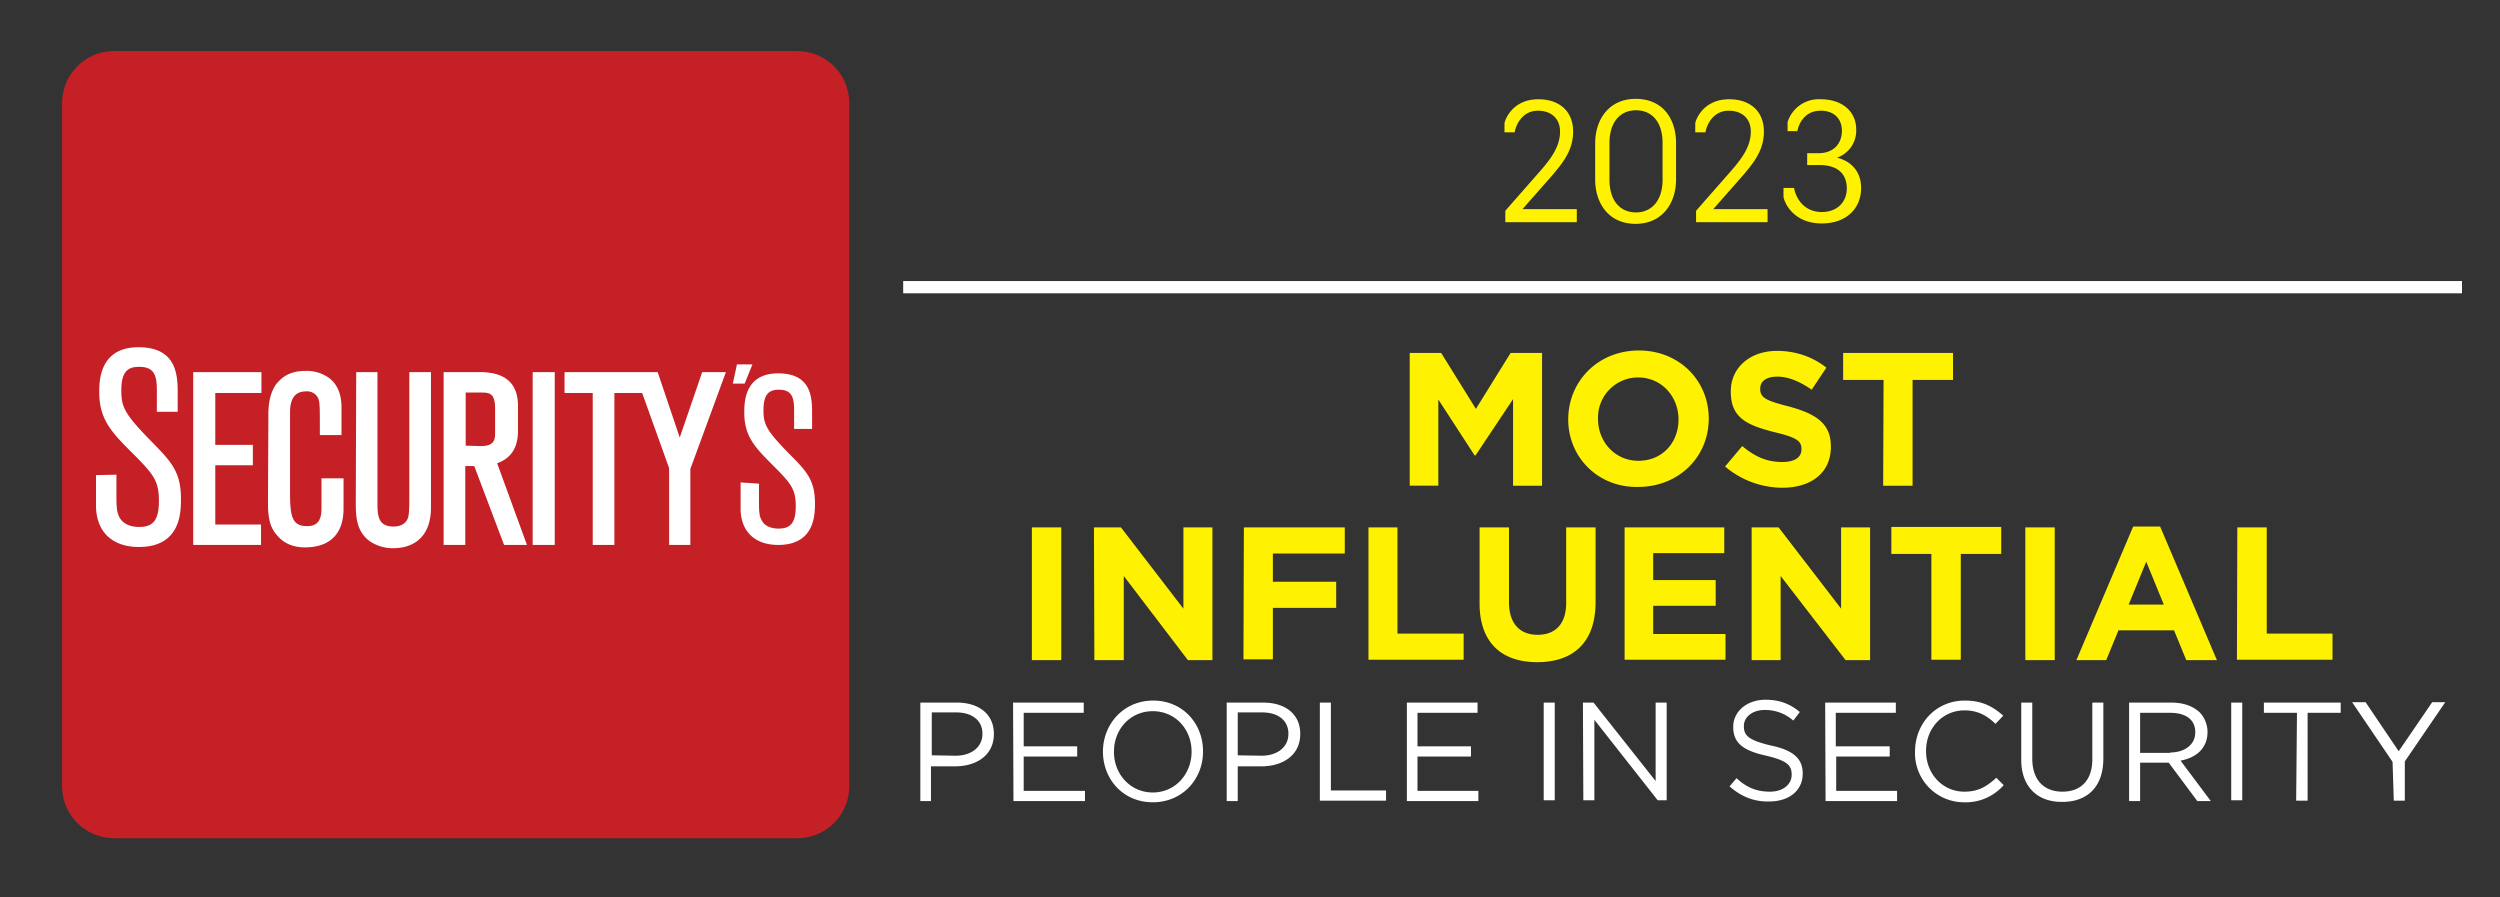
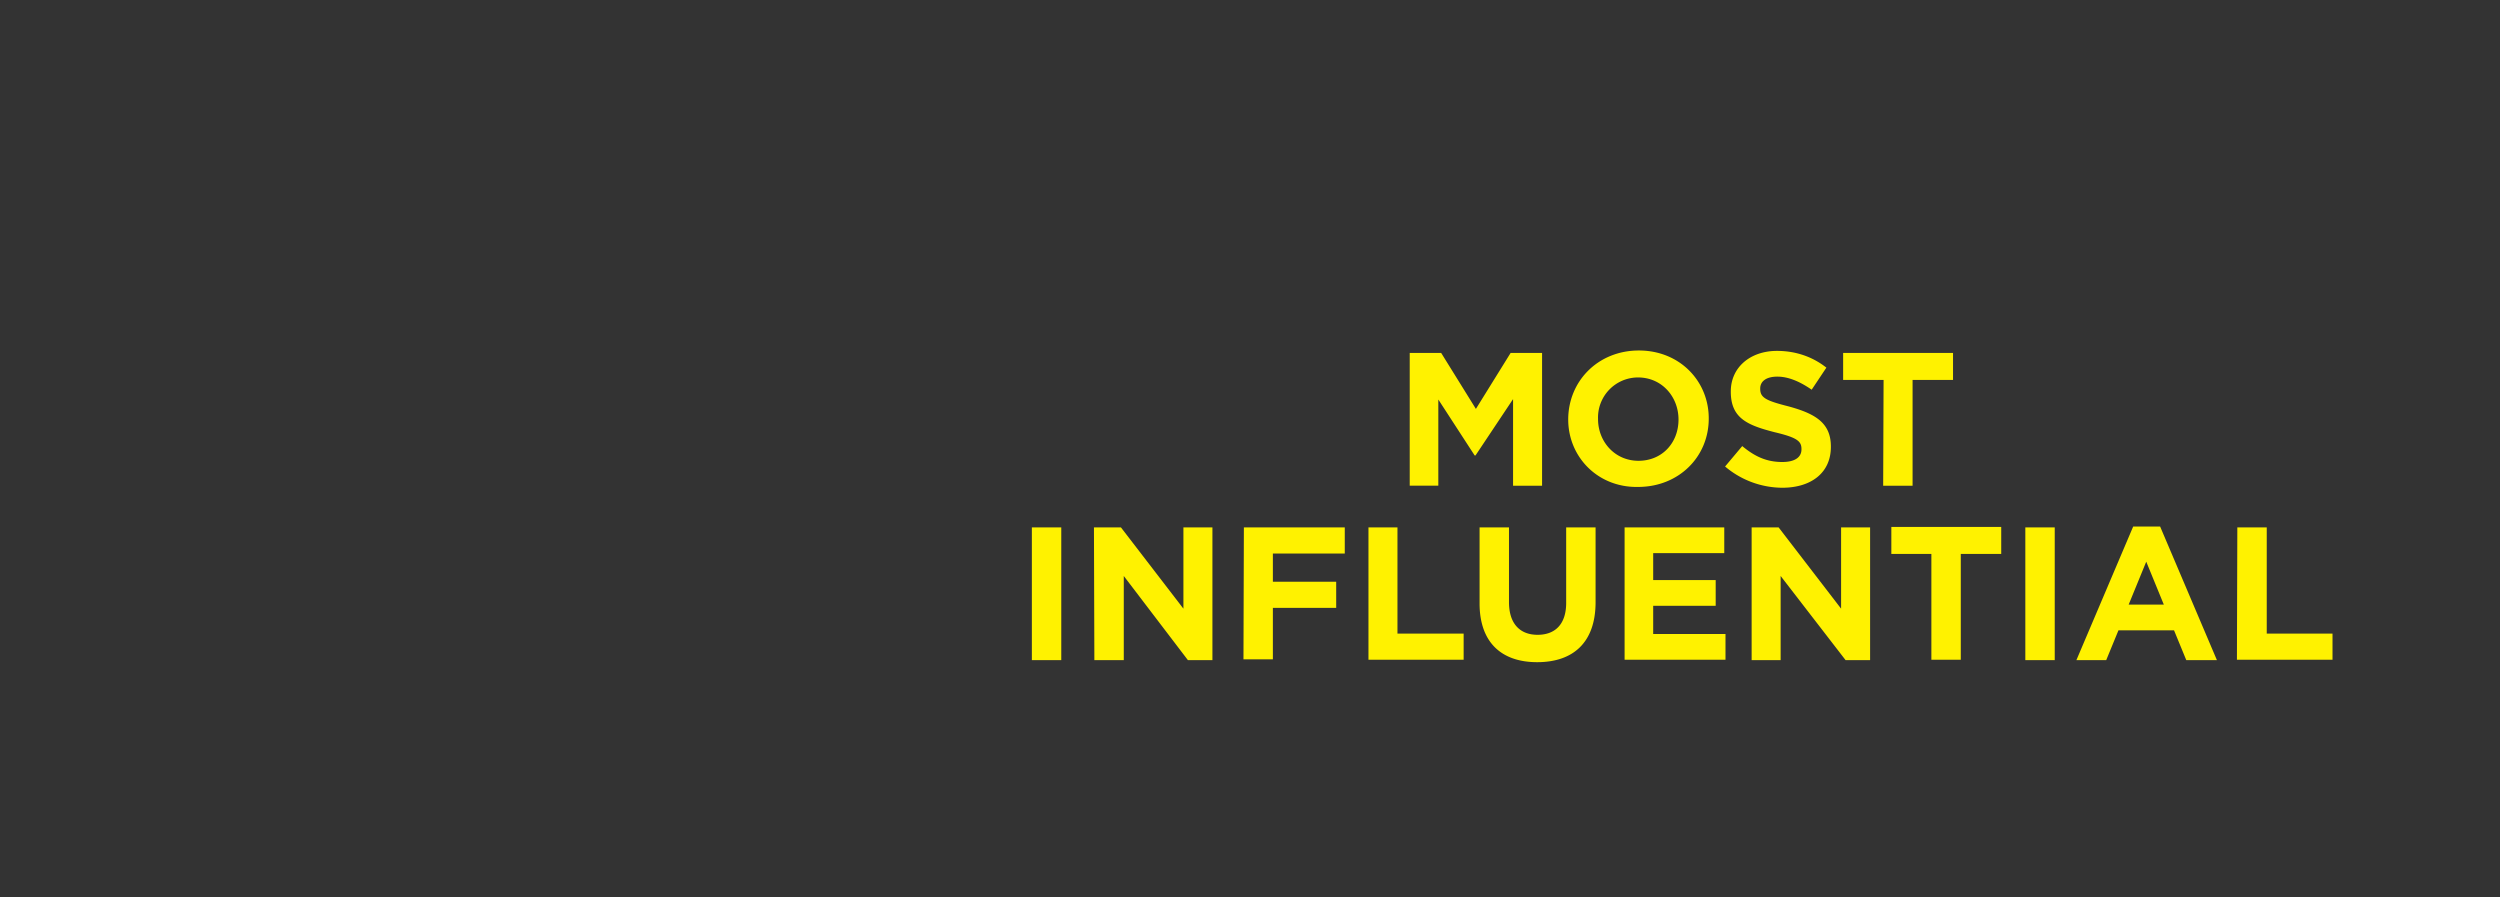
<svg xmlns="http://www.w3.org/2000/svg" version="1.1" id="Layer_1" x="0" y="0" viewBox="0 0 612 219.7" style="enable-background:new 0 0 612 219.7" xml:space="preserve">
  <rect x="0" y="0" width="612" height="219.7" fill="#333333" stroke="none" />
  <style>.st1{fill:#fff}.st2{fill:#fff200}</style>
-   <path d="M195.2 205.2H27.9c-7 0-12.7-5.7-12.7-12.7V25.2c0-7 5.7-12.7 12.7-12.7h167.3c7 0 12.7 5.7 12.7 12.7v167.3c0 7-5.7 12.7-12.7 12.7z" style="fill:#c52026" />
-   <path class="st1" d="M63.9 133.4v-5H52.7v-14.5h9.2v-5h-9.2V96.2H64v-5.1H47.3v42.3zM65.6 123c0 3.9.5 6 2.1 7.9 1.7 2.1 4 3.1 7 3.1 4.2 0 9.4-1.7 9.4-9.5v-7.4h-5.4v7.4c0 3-1.1 4.3-3.5 4.3-3.8 0-4.2-2.5-4.2-8.5V101c0-4.5 2.1-5.2 4.1-5.2a3 3 0 0 1 2.7 1.5c.5 1 .5 2 .5 7.9v1.3h5.3v-6.8c0-3.6-1.3-6.2-3.7-7.6a9.4 9.4 0 0 0-5.1-1.3c-3 0-5.1.9-6.7 2.7 0 0-2.5 2.1-2.4 8.2l-.1 21.3zM114 109.1v-13h3.9c2.1 0 3.3.3 3.3 4v6.1c0 1.8-.6 3-3.5 3l-3.7-.1zm7.7 4.3c3.4-1.2 5.1-3.8 5.1-7.9v-6.2c0-5.4-3.1-8.2-9.2-8.2h-9v42.3h5.3v-19.3h2.2l7.3 19.3h5.6l-7.3-20zM130.4 91.1h5.4v42.3h-5.4zM177.7 91.1h-5.8l-5.5 16-5.4-16h-22.8v5.1h6.9V133.4h5.3V96.2h6.8l6.6 18.4v18.8h5.2v-18.6zM23.5 116.3v7.4c0 6.4 3.9 10.2 10.5 10.2 10.3 0 10.3-8.6 10.3-11.8 0-6.6-2.4-9.1-7.1-13.9-6.8-6.9-7.5-8.6-7.5-12.6 0-4.8 1.7-5.8 4.4-5.8 4 0 4.3 2.6 4.3 6v5h5.1v-4.3c0-4.3 0-11.5-9.6-11.5s-9.6 8.4-9.6 11c0 6.8 3.1 9.9 8.3 15.1 5.1 5.1 6.3 6.7 6.3 11.5 0 4.6-1.3 6.4-4.8 6.4-1.4 0-3.3-.3-4.5-1.8-1.1-1.5-1.1-3.2-1.1-6.4v-4.6l-5 .1zM87.1 122.8c0 3.3 0 7.1 3.3 9.6a10 10 0 0 0 5.8 1.8c5.9 0 9.3-3.6 9.3-9.9V91.1h-5.3v30.4c0 4.1-.1 5.2-.7 6-.8 1.2-2.3 1.4-3.1 1.4-3.7 0-4-2.4-4-5.7V91.1h-5.2l-.1 31.7zM181.3 118.1v6.4c0 5.5 3.4 8.9 9.2 8.9 9 0 9-7.5 9-10.2 0-5.7-2.1-7.9-6.2-12-5.8-5.9-6.4-7.4-6.4-10.8 0-4.1 1.5-5 3.8-5 3.4 0 3.7 2.3 3.7 5.2v4.4h4.4v-3.7c0-3.7 0-9.9-8.3-9.9s-8.3 7.2-8.3 9.6c0 5.9 2.7 8.6 7.1 13 4.4 4.4 5.5 5.8 5.5 9.9 0 4-1.2 5.5-4.2 5.5-1.2 0-2.9-.3-3.8-1.5-1-1.3-1-2.7-1-5.5v-4l-4.5-.3zM179.4 93.9h2.9l1.9-4.7h-3.8z" />
  <path class="st2" d="M345.1 86.4h7.7l8.5 13.7 8.5-13.7h7.7v32.5h-7.1V97.7l-9.2 13.8h-.2l-8.9-13.7v21.1h-7V86.4zM383.9 102.7c0-9.4 7.3-16.9 17.3-16.9s17.1 7.5 17.1 16.6v.1c0 9.3-7.3 16.7-17.3 16.7-9.8.2-17.1-7.3-17.1-16.5zm27 0c0-5.6-4.1-10.3-9.9-10.3a9.8 9.8 0 0 0-9.8 10.1v.1c0 5.5 4.1 10.2 9.9 10.2s9.8-4.4 9.8-10.1zM422.3 114.2l4.2-5c3 2.5 5.9 3.9 9.8 3.9 3 0 4.7-1.1 4.7-3.1v-.1c0-1.9-1.1-2.8-6.6-4.1-6.6-1.7-10.7-3.4-10.7-9.9v-.1c0-5.8 4.7-9.9 11.3-9.9 4.7 0 8.8 1.5 12.1 4.1l-3.6 5.4c-2.9-2-5.7-3.2-8.4-3.2-2.8 0-4.2 1.2-4.2 2.9v.1c0 2.2 1.5 2.9 7 4.3 6.6 1.8 10.3 4.1 10.3 9.8v.1c0 6.4-4.9 10-11.9 10a21.8 21.8 0 0 1-14-5.2zM461.1 93h-9.9v-6.6h26.9V93h-9.9v25.9H461l.1-25.9zM252.6 129.1h7.2v32.5h-7.2v-32.5zM267.8 129.1h6.6l15.3 19.9v-19.9h7.1v32.5h-6L275.1 141v20.6h-7.2l-.1-32.5zM304.5 129.1h24.7v6.4h-17.6v6.9h15.5v6.4h-15.5v12.6h-7.2l.1-32.3zM334.9 129.1h7.2v26h16.2v6.4H335v-32.4h-.1zM362.2 147.7v-18.6h7.2v18.3c0 5.3 2.7 8 7 8 4.4 0 7-2.7 7-7.8v-18.5h7.2v18.3c0 9.9-5.5 14.7-14.3 14.7s-14.1-4.9-14.1-14.4zM397.7 129.1h24.4v6.3h-17.4v6.6H420v6.3h-15.3v6.9h17.7v6.3h-24.7v-32.4zM428.8 129.1h6.6l15.3 19.9v-19.9h7.1v32.5h-6L435.9 141v20.6h-7.1v-32.5zM472.9 135.6H463V129h26.9v6.6H480v25.9h-7.2v-25.9h.1zM495.8 129.1h7.2v32.5h-7.2v-32.5zM522.2 128.9h6.6l13.9 32.7h-7.5l-3-7.3h-13.6l-3 7.3h-7.3l13.9-32.7zm7.5 19.1-4.3-10.5-4.3 10.5h8.6zM547.7 129.1h7.2v26H571v6.4h-23.4l.1-32.4z" />
-   <path class="st1" d="M225.3 172h9c5.4 0 9 2.9 9 7.6v.1c0 5.2-4.3 7.9-9.5 7.9h-5.9v8.5h-2.6V172zm8.6 13c4 0 6.6-2.2 6.6-5.3v-.1c0-3.3-2.6-5.2-6.4-5.2h-6v10.5l5.8.1zM248 172h17.3v2.5h-14.7v8.2h13.1v2.5h-13.1v8.4h15v2.5h-17.5L248 172zM270 184c0-6.7 5-12.5 12.3-12.5s12.2 5.7 12.2 12.4v.1c0 6.7-5 12.4-12.3 12.4S270 190.7 270 184zm21.7 0c0-5.5-4-9.9-9.5-9.9s-9.5 4.4-9.5 9.9v.1c0 5.4 4 9.9 9.5 9.9s9.5-4.5 9.5-10zM300.3 172h9c5.4 0 9 2.9 9 7.6v.1c0 5.2-4.3 7.9-9.5 7.9H303v8.5h-2.7V172zm8.5 13c4 0 6.6-2.2 6.6-5.3v-.1c0-3.3-2.6-5.2-6.4-5.2h-6v10.5l5.8.1zM323.1 172h2.7v21.5h13.5v2.5h-16.2v-24zM344.4 172h17.3v2.5H347v8.2h13.1v2.5H347v8.4h14.9v2.5h-17.5V172zM377.9 172h2.7v23.9h-2.7V172zM387.5 172h2.6l15.2 19.2V172h2.7v23.9h-2.2l-15.5-19.7v19.7h-2.7l-.1-23.9zM423.4 192.5l1.7-2c2.5 2.3 4.9 3.3 8.2 3.3 3.2 0 5.3-1.8 5.3-4.1v-.1c0-2.3-1.2-3.4-6.2-4.6-5.5-1.2-8.1-3-8.1-7v-.1c0-3.7 3.3-6.6 7.9-6.6 3.4 0 6 1 8.4 3l-1.6 2.1a10.4 10.4 0 0 0-7-2.6c-3.1 0-5.1 1.8-5.1 3.9v.1c0 2.3 1.2 3.4 6.6 4.7 5.3 1.1 7.8 3.1 7.8 6.8v.1c0 4.1-3.3 6.8-8.2 6.8-3.7.1-6.9-1.2-9.7-3.7zM446.8 172h17.3v2.5h-14.7v8.2h13.2v2.5h-13.1v8.4h14.9v2.5h-17.5l-.1-24.1zM468.8 184c0-6.9 5.1-12.5 12.2-12.5 4.4 0 7 1.6 9.4 3.7l-1.9 2c-2.1-2-4.3-3.3-7.6-3.3-5.3 0-9.4 4.3-9.4 9.9v.1c0 5.5 4 9.9 9.4 9.9 3.3 0 5.4-1.2 7.8-3.4l1.8 1.8a12.3 12.3 0 0 1-9.7 4.2 12 12 0 0 1-12-12.4zM494.8 186v-14h2.7v13.7c0 5.2 2.8 8.1 7.4 8.1 4.4 0 7.3-2.7 7.3-7.9V172h2.7v13.7c0 7-4 10.6-10 10.6-6 .1-10.1-3.6-10.1-10.3zM521.2 172h10.4c3 0 5.3.9 6.9 2.4a7 7 0 0 1 1.9 4.7v.1c0 4-2.8 6.3-6.6 7l7.4 9.9h-3.3l-7-9.4h-7v9.4h-2.7V172zm10.1 12.2c3.5 0 6.1-1.9 6.1-4.9v-.1c0-3-2.3-4.7-6.1-4.7h-7.4v9.8h7.4v-.1zM546.2 172h2.7v23.9h-2.7V172zM562.3 174.5h-8.1V172H573v2.5h-8.1V196h-2.8l.2-21.5zM585.7 186.5l-9.9-14.6h3.3l8.1 12 8.2-12h3.2l-9.9 14.5v9.6H586l-.3-9.5z" />
  <path style="fill:none" d="M221.1 69.5h381.6" />
-   <path class="st1" d="M221.1 68.8h381.6v3H221.1z" />
  <g style="enable-background:new">
-     <path class="st2" d="M368.5 54.4v-2.8l8.6-9.8c2.8-3.2 4.8-6.1 4.8-9.6 0-3.3-2.3-5.1-5.4-5.1-4.1 0-5.5 3.9-5.7 5.3h-2.5v-2.2c0-.5 1.7-5.9 8.3-5.9 5.1 0 8.5 2.9 8.5 7.9 0 4.5-2.3 7.5-5.7 11.4l-6.7 7.6H386v3.2h-17.5zM390.5 43.9v-8.8c0-6 3.5-10.9 9.9-10.9 6.6 0 9.9 4.8 9.9 10.9v8.8c0 6-3.5 10.9-9.9 10.9-6.5 0-9.9-4.9-9.9-10.9zm16.5.1v-9c0-5-2.5-8-6.5-8-3.9 0-6.5 2.9-6.5 8v9c0 5 2.5 8 6.5 8 3.9 0 6.5-3 6.5-8zM415.2 54.4v-2.8l8.6-9.8c2.8-3.2 4.8-6.1 4.8-9.6 0-3.3-2.3-5.1-5.4-5.1-4.1 0-5.5 3.9-5.7 5.3H415v-2.2c0-.5 1.7-5.9 8.3-5.9 5.1 0 8.5 2.9 8.5 7.9 0 4.5-2.3 7.5-5.7 11.4l-6.7 7.6h13.3v3.2h-17.5zM436.6 48.2V46h2.6c.2 1.6 1.8 5.9 6.8 5.9 3.7 0 6.1-2.4 6.1-5.8 0-3.2-1.9-5.7-6.7-5.7h-3v-2.9h2.8c3.6 0 5.7-2.3 5.7-5.5 0-2.9-1.9-4.9-5.2-4.9-4.3 0-5.5 3.8-5.7 5h-2.4v-2.2a8 8 0 0 1 8.1-5.6c5.4 0 8.7 3.1 8.7 7.4a7 7 0 0 1-4.7 6.9c3.6.9 5.9 3.5 5.9 7.4 0 5.2-3.8 8.7-9.6 8.7-7.1 0-9.2-5.2-9.4-6.5z" />
-   </g>
+     </g>
</svg>